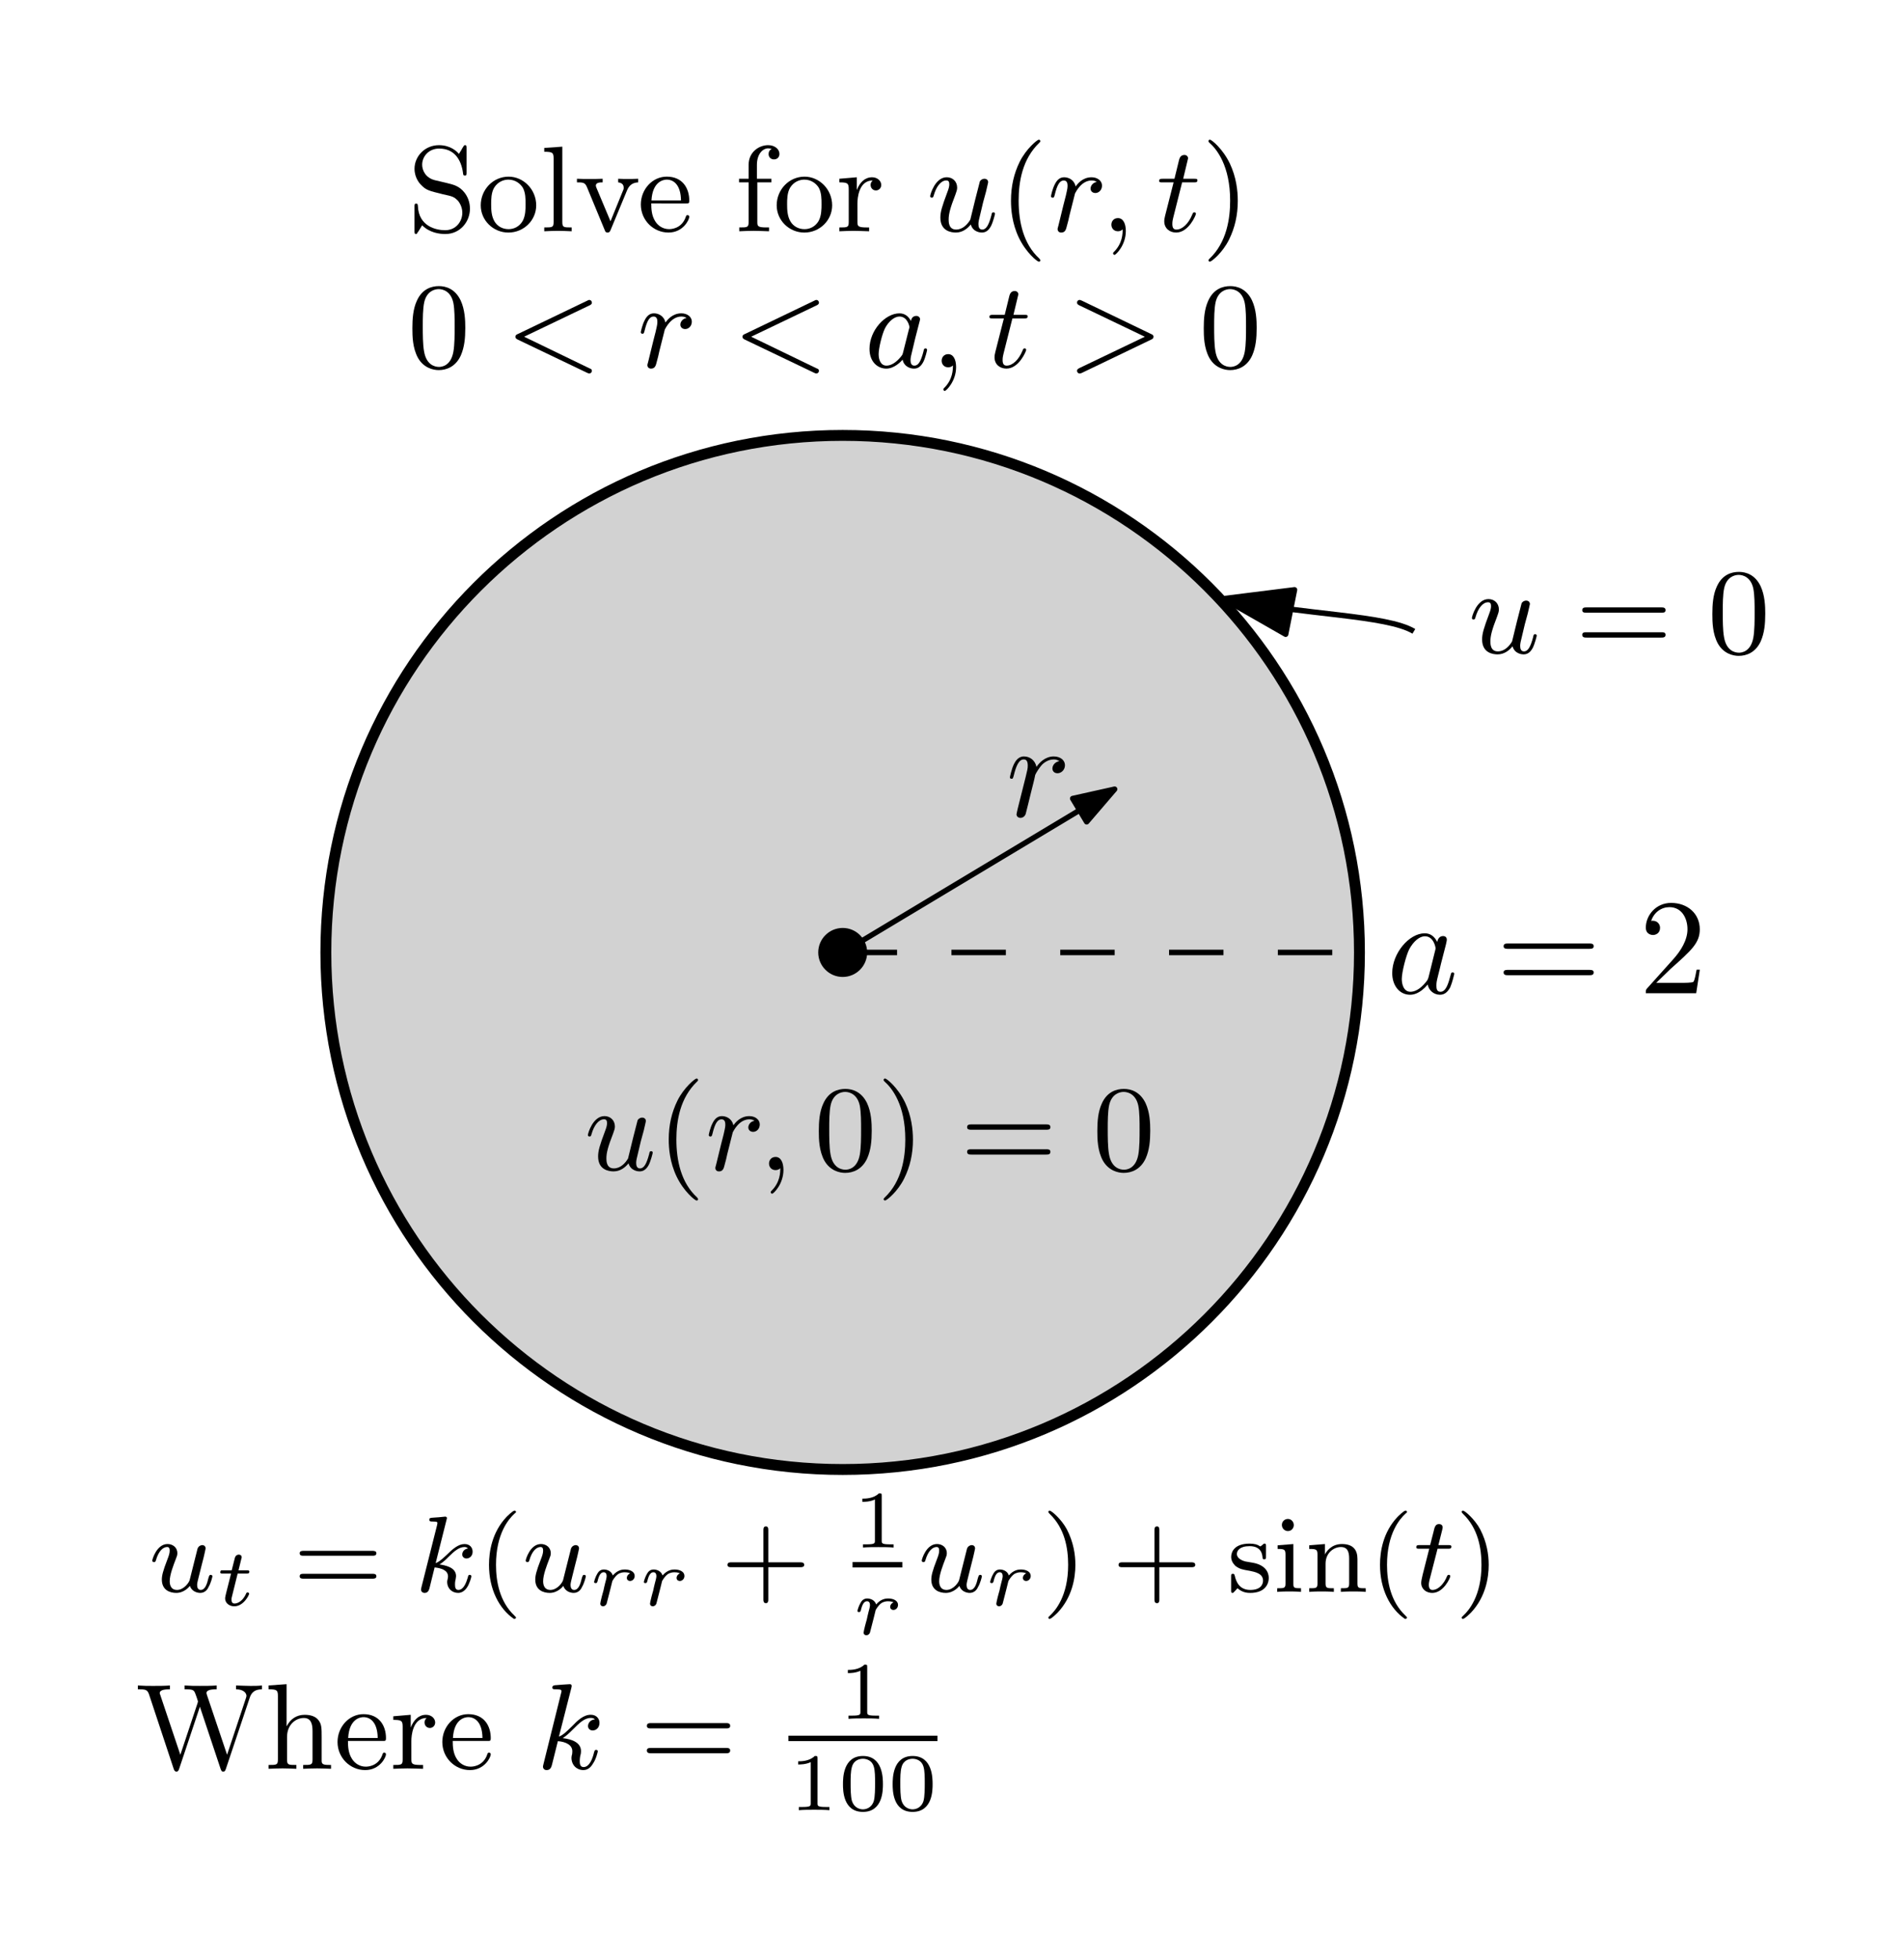
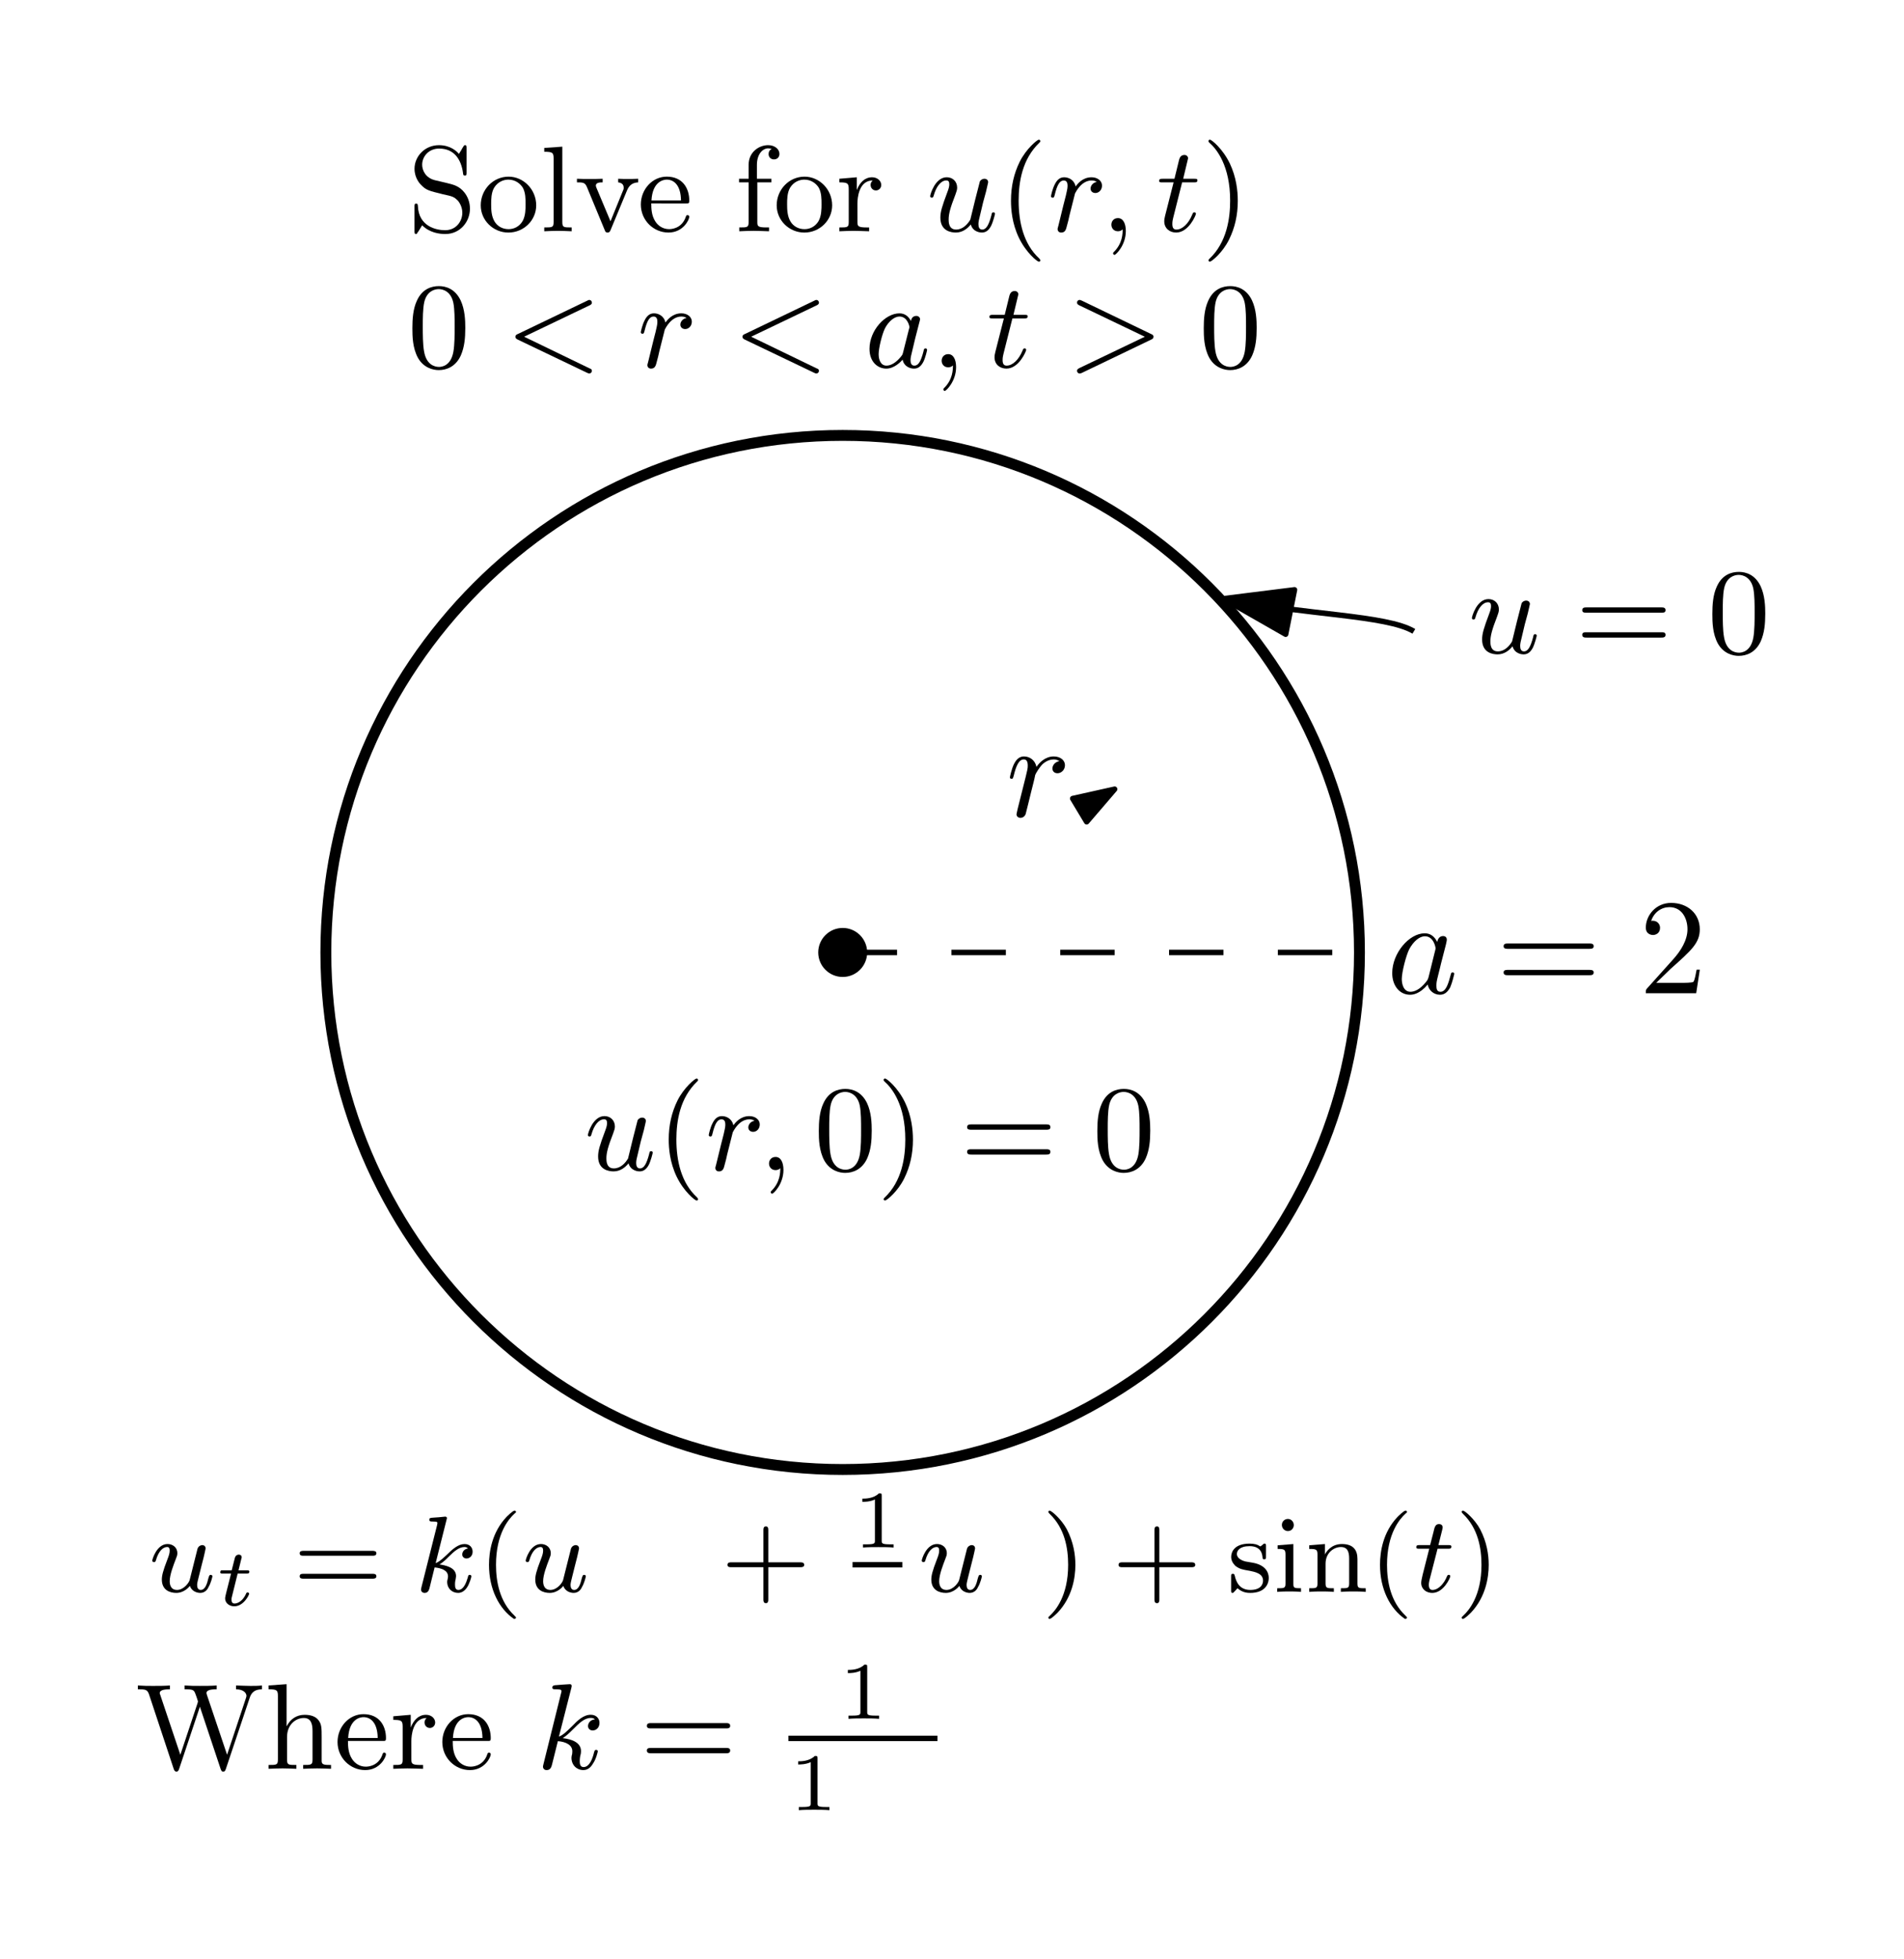
<svg xmlns="http://www.w3.org/2000/svg" xmlns:xlink="http://www.w3.org/1999/xlink" width="140pt" height="144pt" version="1.1" viewBox="0 0 140 144">
  <defs>
    <symbol id="glyph0-1" overflow="visible">
      <path d="m4.375-2.922c0.047-0.234 0.156-0.641 0.156-0.688 0-0.109-0.078-0.25-0.281-0.25-0.125 0-0.266 0.078-0.328 0.188-0.031 0.078-0.641 2.516-0.703 2.812-0.188 0.328-0.547 0.734-1.047 0.734-0.547 0-0.547-0.562-0.547-0.734 0-0.406 0.109-0.844 0.5-1.844 0.078-0.219 0.125-0.344 0.125-0.5 0-0.453-0.328-0.766-0.766-0.766-0.859 0-1.219 1.281-1.219 1.391 0 0.078 0.062 0.109 0.125 0.109 0.094 0 0.109-0.062 0.141-0.172 0.188-0.656 0.531-1.094 0.922-1.094 0.188 0 0.219 0.125 0.219 0.297 0 0.141-0.047 0.312-0.125 0.516-0.422 1.125-0.531 1.5-0.531 1.922 0 1 0.812 1.094 1.141 1.094 0.5 0 0.875-0.312 1.094-0.594 0.172 0.594 0.766 0.594 0.812 0.594 0.266 0 0.484-0.125 0.672-0.469 0.156-0.297 0.297-0.875 0.297-0.906 0-0.047-0.031-0.109-0.109-0.109-0.109 0-0.125 0.047-0.156 0.219-0.188 0.703-0.375 1.047-0.672 1.047-0.219 0-0.281-0.188-0.281-0.406 0-0.172 0.047-0.359 0.125-0.672l0.219-0.922z" />
    </symbol>
    <symbol id="glyph0-2" overflow="visible">
      <path d="m3.625-3.625c-0.297 0.047-0.453 0.297-0.453 0.484 0 0.172 0.125 0.328 0.359 0.328s0.484-0.203 0.484-0.547-0.328-0.609-0.766-0.609c-0.672 0-1.047 0.5-1.172 0.672-0.109-0.484-0.516-0.672-0.844-0.672s-0.531 0.203-0.688 0.516c-0.172 0.328-0.281 0.828-0.281 0.875 0 0.078 0.062 0.109 0.125 0.109 0.094 0 0.109-0.047 0.156-0.234 0.172-0.703 0.359-1.031 0.656-1.031 0.281 0 0.281 0.281 0.281 0.422 0 0.188-0.078 0.453-0.125 0.688-0.062 0.234-0.156 0.625-0.188 0.734l-0.359 1.469c-0.062 0.219-0.062 0.234-0.062 0.266 0 0.109 0.078 0.25 0.266 0.25 0.297 0 0.359-0.234 0.422-0.5 0.109-0.391 0.109-0.406 0.188-0.766 0.344-1.344 0.391-1.562 0.406-1.609 0.062-0.109 0.469-0.953 1.219-0.953 0.203 0 0.328 0.062 0.375 0.109z" />
    </symbol>
    <symbol id="glyph0-3" overflow="visible">
      <path d="m1.625-0.141c0 0.297 0 1.031-0.656 1.672-0.047 0.047-0.047 0.062-0.047 0.094 0 0.062 0.062 0.109 0.109 0.109 0.094 0 0.828-0.703 0.828-1.75 0-0.562-0.203-0.953-0.578-0.953-0.312 0-0.484 0.234-0.484 0.484s0.172 0.484 0.484 0.484c0.125 0 0.266-0.047 0.344-0.141z" />
    </symbol>
    <symbol id="glyph0-4" overflow="visible">
      <path d="m1.906-3.594h0.859c0.156 0 0.266 0 0.266-0.156 0-0.109-0.094-0.109-0.25-0.109h-0.797l0.359-1.5c0-0.141-0.109-0.25-0.266-0.25-0.297 0-0.359 0.25-0.391 0.344l-0.344 1.406h-0.844c-0.172 0-0.281 0-0.281 0.156 0 0.109 0.094 0.109 0.25 0.109h0.812l-0.625 2.453c-0.062 0.266-0.062 0.281-0.062 0.406 0 0.531 0.406 0.828 0.875 0.828 0.922 0 1.453-1.281 1.453-1.375 0-0.047-0.031-0.109-0.109-0.109-0.094 0-0.109 0.031-0.172 0.188-0.266 0.641-0.719 1.078-1.156 1.078-0.188 0-0.297-0.109-0.297-0.406 0-0.203 0.031-0.312 0.062-0.453z" />
    </symbol>
    <symbol id="glyph0-5" overflow="visible">
      <path d="m6.203-4.547c0.078-0.031 0.188-0.094 0.188-0.203s-0.078-0.203-0.203-0.203c-0.016 0-0.047 0-0.156 0.062l-5.078 2.438c-0.078 0.031-0.188 0.078-0.188 0.203s0.094 0.172 0.188 0.219l5.062 2.422c0.125 0.062 0.156 0.062 0.172 0.062 0.141 0 0.203-0.125 0.203-0.188 0-0.109-0.062-0.156-0.172-0.188l-4.812-2.328z" />
    </symbol>
    <symbol id="glyph0-6" overflow="visible">
      <path d="m3.422-3.406c-0.172-0.328-0.438-0.562-0.844-0.562-1.047 0-2.203 1.25-2.203 2.609 0 0.984 0.625 1.453 1.234 1.453 0.578 0 1.047-0.484 1.203-0.656 0.094 0.5 0.547 0.656 0.828 0.656 0.266 0 0.484-0.109 0.688-0.484 0.156-0.297 0.281-0.859 0.281-0.891 0-0.047-0.031-0.109-0.109-0.109-0.109 0-0.125 0.047-0.156 0.219-0.203 0.781-0.391 1.047-0.672 1.047-0.234 0-0.281-0.219-0.281-0.406 0-0.172 0.047-0.359 0.125-0.672l0.219-0.922c0.062-0.219 0.234-0.891 0.266-1.031 0.031-0.125 0.094-0.344 0.094-0.375 0-0.141-0.125-0.25-0.281-0.25-0.125 0-0.344 0.062-0.391 0.375zm-0.578 2.312c-0.047 0.172-0.047 0.172-0.188 0.344-0.328 0.391-0.688 0.625-1.031 0.625-0.438 0-0.578-0.453-0.578-0.844 0-0.438 0.25-1.469 0.469-1.906 0.281-0.531 0.703-0.859 1.062-0.859 0.594 0 0.734 0.719 0.734 0.781 0 0.031-0.016 0.094-0.031 0.125z" />
    </symbol>
    <symbol id="glyph0-7" overflow="visible">
      <path d="m6.203-2.031c0.109-0.047 0.188-0.094 0.188-0.219s-0.109-0.172-0.188-0.203l-5.062-2.438c-0.125-0.062-0.156-0.062-0.188-0.062-0.109 0-0.188 0.094-0.188 0.188 0 0.109 0.062 0.156 0.188 0.219l4.797 2.297-4.797 2.297c-0.125 0.062-0.188 0.109-0.188 0.219 0 0.062 0.062 0.188 0.203 0.188 0.016 0 0.047 0 0.156-0.047z" />
    </symbol>
    <symbol id="glyph0-8" overflow="visible">
      <path d="m2.578-5.922c0.031-0.125 0.031-0.141 0.031-0.172 0-0.078-0.047-0.125-0.141-0.125-0.125 0-0.906 0.062-1.094 0.078-0.078 0.016-0.188 0.031-0.188 0.172 0 0.125 0.109 0.125 0.25 0.125 0.422 0 0.422 0.062 0.422 0.141 0 0.031 0 0.047-0.047 0.219l-1.281 5.156c-0.031 0.125-0.031 0.141-0.031 0.172 0 0.141 0.109 0.25 0.266 0.25 0.297 0 0.359-0.25 0.406-0.438l0.422-1.688c0.609 0.047 1.062 0.297 1.062 0.734 0 0.062 0 0.094-0.016 0.234-0.016 0.031-0.047 0.156-0.047 0.25 0 0.531 0.375 0.906 0.875 0.906 0.328 0 0.547-0.203 0.703-0.469 0.234-0.328 0.359-0.875 0.359-0.906 0-0.047-0.031-0.109-0.125-0.109s-0.109 0.047-0.156 0.203c-0.109 0.469-0.344 1.062-0.766 1.062-0.25 0-0.281-0.234-0.281-0.438 0-0.219 0.047-0.453 0.062-0.469 0.016-0.047 0.031-0.156 0.031-0.266 0-0.625-0.656-0.875-1.344-0.953 0.266-0.172 0.469-0.359 0.75-0.641 0.469-0.469 0.844-0.844 1.312-0.844 0.109 0 0.234 0.016 0.297 0.109-0.406 0.031-0.5 0.359-0.5 0.484 0 0.172 0.125 0.328 0.344 0.328s0.5-0.172 0.5-0.562c0-0.297-0.219-0.594-0.641-0.594-0.547 0-0.984 0.438-1.359 0.828-0.438 0.422-0.641 0.641-0.984 0.781z" />
    </symbol>
    <symbol id="glyph1-1" overflow="visible">
      <path d="m6.344-2.969c0.125 0 0.297 0 0.297-0.188 0-0.203-0.188-0.203-0.328-0.203h-5.469c-0.141 0-0.328 0-0.328 0.203 0 0.188 0.172 0.188 0.297 0.188zm-0.031 1.828c0.141 0 0.328 0 0.328-0.203 0-0.188-0.172-0.188-0.297-0.188h-5.531c-0.125 0-0.297 0-0.297 0.188 0 0.203 0.188 0.203 0.328 0.203z" />
    </symbol>
    <symbol id="glyph1-2" overflow="visible">
      <path d="m4.25-2.875c0-0.594-0.031-1.375-0.344-2.047-0.406-0.844-1.078-1.047-1.594-1.047-0.547 0-1.234 0.203-1.625 1.078-0.281 0.609-0.328 1.344-0.328 2.016 0 0.594 0.016 1.453 0.406 2.172 0.422 0.75 1.125 0.906 1.531 0.906 0.578 0 1.25-0.25 1.625-1.078 0.266-0.609 0.328-1.281 0.328-2zm-1.938 2.844c-0.281 0-0.922-0.125-1.094-1.141-0.094-0.516-0.094-1.297-0.094-1.812 0-0.609 0-1.312 0.109-1.812 0.188-0.797 0.75-0.953 1.062-0.953 0.344 0 0.906 0.188 1.078 1.016 0.094 0.484 0.094 1.188 0.094 1.75s0 1.312-0.094 1.844c-0.188 1.031-0.844 1.109-1.062 1.109z" />
    </symbol>
    <symbol id="glyph1-3" overflow="visible">
      <path d="m2.031-3.75c-0.719-0.172-0.953-0.75-0.953-1.141 0-0.609 0.484-1.188 1.25-1.188 1.156 0 1.625 0.875 1.75 1.766 0.016 0.172 0.031 0.219 0.141 0.219 0.125 0 0.125-0.062 0.125-0.25v-1.734c0-0.172 0-0.25-0.109-0.25-0.062 0-0.078 0.016-0.141 0.125-0.109 0.156-0.016 0.047-0.312 0.516-0.156-0.188-0.625-0.641-1.469-0.641-1.047 0-1.797 0.828-1.797 1.734 0 0.703 0.422 1.125 0.469 1.172 0.391 0.406 0.562 0.438 1.625 0.703 0.734 0.156 0.812 0.188 1.109 0.484 0 0.016 0.312 0.344 0.312 0.875 0 0.609-0.438 1.281-1.266 1.281-0.688 0-1.938-0.297-2-1.766-0.016-0.141-0.016-0.188-0.125-0.188-0.125 0-0.125 0.062-0.125 0.25v1.734c0 0.172 0 0.25 0.109 0.25 0.062 0 0.062-0.016 0.125-0.125 0.125-0.156 0.031-0.047 0.328-0.516 0.547 0.547 1.266 0.641 1.703 0.641 1.094 0 1.812-0.906 1.812-1.859 0-0.516-0.188-0.906-0.391-1.172-0.391-0.5-0.797-0.594-1.375-0.734z" />
    </symbol>
    <symbol id="glyph1-4" overflow="visible">
      <path d="m4.344-1.906c0-1.172-0.938-2.109-2.031-2.109-1.141 0-2.047 0.953-2.047 2.109 0 1.109 0.922 2 2.031 2 1.141 0 2.047-0.906 2.047-2zm-2.031 1.75c-0.453 0-0.828-0.219-1.031-0.562-0.234-0.391-0.25-0.859-0.25-1.266 0-0.344 0-0.844 0.219-1.219 0.281-0.453 0.719-0.594 1.047-0.594 0.516 0 0.875 0.297 1.062 0.594 0.203 0.375 0.203 0.828 0.203 1.219 0 0.328 0 0.844-0.219 1.234-0.25 0.422-0.656 0.594-1.031 0.594z" />
    </symbol>
    <symbol id="glyph1-5" overflow="visible">
      <path d="m1.656-6.219-1.328 0.094v0.281c0.609 0 0.688 0.062 0.688 0.5v4.656c0 0.406-0.094 0.406-0.688 0.406v0.281c0.422-0.016 0.594-0.031 1-0.031 0.422 0 0.578 0.016 1.016 0.031v-0.281c-0.594 0-0.688 0-0.688-0.406z" />
    </symbol>
    <symbol id="glyph1-6" overflow="visible">
      <path d="m1.609-3.188c-0.016-0.047-0.047-0.109-0.047-0.172 0-0.234 0.328-0.234 0.5-0.234v-0.266c-0.391 0.016-0.594 0.016-0.984 0.016-0.312 0-0.578 0-0.906-0.016v0.266c0.422 0 0.594 0 0.734 0.344l1.312 3.172c0.047 0.156 0.125 0.172 0.203 0.172s0.156-0.016 0.219-0.172l1.219-2.938c0.188-0.453 0.5-0.562 0.812-0.578v-0.266c-0.266 0.016-0.672 0.016-0.688 0.016-0.25 0-0.531 0-0.781-0.016v0.266c0.266 0.031 0.406 0.156 0.406 0.391 0 0.094 0 0.109-0.047 0.203l-0.922 2.266z" />
    </symbol>
    <symbol id="glyph1-7" overflow="visible">
      <path d="m3.594-2.047c0.188 0 0.234 0 0.234-0.203 0-0.922-0.5-1.766-1.656-1.766-1.062 0-1.906 0.938-1.906 2.047 0 1.172 0.938 2.062 2.031 2.062s1.531-0.953 1.531-1.156c0-0.062-0.047-0.125-0.125-0.125-0.094 0-0.109 0.062-0.125 0.109-0.297 0.906-1.109 0.922-1.234 0.922-0.438 0-0.797-0.234-1-0.547-0.297-0.438-0.312-0.969-0.312-1.344zm-2.547-0.219c0.078-1.391 0.875-1.531 1.125-1.531 0.5 0 1.031 0.375 1.047 1.531z" />
    </symbol>
    <symbol id="glyph1-8" overflow="visible">
      <path d="m2.688-3.594v-0.266h-1.062v-1.016c0-0.812 0.438-1.219 0.828-1.219 0.078 0 0.172 0.016 0.266 0.047-0.094 0.031-0.234 0.141-0.234 0.375s0.172 0.391 0.391 0.391c0.25 0 0.406-0.172 0.406-0.406 0-0.344-0.344-0.641-0.828-0.641-0.703 0-1.438 0.531-1.438 1.438v1.031h-0.703v0.266h0.703v2.906c0 0.406-0.094 0.406-0.688 0.406v0.281c0.469-0.016 0.594-0.031 1.047-0.031 0.359 0 0.578 0.016 1.141 0.031v-0.281h-0.188c-0.656 0-0.672-0.094-0.672-0.422v-2.891z" />
    </symbol>
    <symbol id="glyph1-9" overflow="visible">
      <path d="m1.594-2.047c0-0.375 0.094-1.688 1.125-1.688-0.016 0.016-0.156 0.125-0.156 0.328 0 0.25 0.188 0.406 0.391 0.406 0.188 0 0.391-0.141 0.391-0.406 0-0.281-0.266-0.562-0.672-0.562-0.531 0-0.906 0.375-1.125 0.938v-0.938l-1.281 0.109v0.266c0.609 0 0.688 0.062 0.688 0.516v2.391c0 0.406-0.094 0.406-0.688 0.406v0.281c0.484-0.016 0.594-0.031 1.047-0.031 0.359 0 0.578 0.016 1.141 0.031v-0.281h-0.172c-0.656 0-0.688-0.094-0.688-0.422z" />
    </symbol>
    <symbol id="glyph1-10" overflow="visible">
      <path d="m3.062 2.141c0-0.047-0.031-0.078-0.078-0.141-1.156-1.062-1.516-2.672-1.516-4.25 0-1.375 0.266-3.062 1.531-4.266 0.047-0.047 0.062-0.062 0.062-0.109 0-0.062-0.047-0.109-0.109-0.109-0.109 0-0.922 0.656-1.406 1.625-0.422 0.859-0.641 1.797-0.641 2.859 0 0.641 0.078 1.672 0.578 2.719 0.531 1.109 1.359 1.766 1.469 1.766 0.062 0 0.109-0.031 0.109-0.094z" />
    </symbol>
    <symbol id="glyph1-11" overflow="visible">
      <path d="m2.672-2.25c0-0.734-0.109-1.719-0.578-2.719-0.531-1.109-1.359-1.766-1.469-1.766-0.094 0-0.109 0.078-0.109 0.109 0 0.047 0.016 0.062 0.078 0.125 0.531 0.469 1.516 1.688 1.516 4.25 0 1.281-0.234 3.062-1.531 4.281-0.016 0.016-0.062 0.062-0.062 0.109 0 0.016 0.016 0.094 0.109 0.094 0.109 0 0.922-0.641 1.406-1.625 0.422-0.859 0.641-1.781 0.641-2.859z" />
    </symbol>
    <symbol id="glyph1-12" overflow="visible">
      <path d="m6.734-1.031-1.484-4.406c0-0.031-0.031-0.094-0.031-0.125 0-0.281 0.516-0.281 0.75-0.281v-0.281c-0.406 0.031-0.844 0.031-1.25 0.031-0.5 0-0.562 0-1.109-0.031v0.281c0.453 0 0.625 0.016 0.719 0.172 0.078 0.109 0.266 0.719 0.266 0.719 0 0.016-0.031 0.094-0.031 0.125l-1.266 3.797-1.469-4.375c-0.047-0.125-0.047-0.141-0.047-0.156 0-0.281 0.516-0.281 0.75-0.281v-0.281c-0.391 0.031-0.844 0.031-1.25 0.031-0.484 0-0.562 0-1.109-0.031v0.281c0.516 0 0.688 0 0.812 0.344l1.828 5.516c0.047 0.125 0.094 0.188 0.203 0.188 0.062 0 0.141-0.031 0.188-0.188l1.531-4.578 1.516 4.547c0.062 0.156 0.078 0.219 0.203 0.219 0.109 0 0.141-0.062 0.188-0.188l1.75-5.219c0.125-0.406 0.375-0.641 0.906-0.641v-0.281c-0.281 0.031-0.562 0.031-0.844 0.031-0.297 0-0.547-0.016-1.062-0.031v0.281c0.562 0 0.766 0.281 0.766 0.484 0 0.047-0.016 0.078-0.031 0.141z" />
    </symbol>
    <symbol id="glyph1-13" overflow="visible">
      <path d="m1.641-6.219-1.328 0.094v0.281c0.609 0 0.688 0.062 0.688 0.5v4.656c0 0.406-0.094 0.406-0.688 0.406v0.281c0.422-0.016 0.594-0.031 1.031-0.031 0.422 0 0.547 0.016 1.016 0.031v-0.281c-0.594 0-0.688 0-0.688-0.406v-1.641c0-0.953 0.672-1.406 1.234-1.406 0.531 0 0.641 0.438 0.641 0.969v2.078c0 0.406-0.094 0.406-0.688 0.406v0.281c0.422-0.016 0.594-0.031 1.031-0.031 0.422 0 0.547 0.016 1.016 0.031v-0.281c-0.453 0-0.688 0-0.688-0.281v-1.719c0-0.734 0-1-0.25-1.312-0.203-0.25-0.547-0.375-1-0.375-0.594 0-1.047 0.312-1.312 0.828h-0.016z" />
    </symbol>
    <symbol id="glyph2-1" overflow="visible">
      <path d="m2.984-0.875c-0.031 0.156-0.406 0.734-0.938 0.734-0.391 0-0.531-0.297-0.531-0.641 0-0.484 0.281-1.188 0.453-1.641 0.078-0.203 0.109-0.266 0.109-0.422 0-0.438-0.359-0.672-0.719-0.672-0.797 0-1.125 1.125-1.125 1.219 0 0.078 0.062 0.109 0.125 0.109 0.109 0 0.109-0.047 0.141-0.125 0.203-0.719 0.547-0.984 0.828-0.984 0.125 0 0.188 0.078 0.188 0.266s-0.062 0.375-0.172 0.656c-0.328 0.844-0.406 1.188-0.406 1.469 0 0.781 0.594 0.984 1.062 0.984 0.594 0 0.969-0.469 1-0.516 0.125 0.375 0.484 0.516 0.766 0.516 0.375 0 0.562-0.312 0.609-0.438 0.172-0.281 0.281-0.75 0.281-0.781 0-0.047-0.031-0.109-0.125-0.109s-0.109 0.047-0.172 0.25c-0.094 0.406-0.234 0.859-0.562 0.859-0.188 0-0.266-0.156-0.266-0.375 0-0.141 0.078-0.406 0.125-0.609s0.172-0.672 0.203-0.812l0.156-0.609c0.047-0.219 0.141-0.594 0.141-0.641 0-0.203-0.156-0.25-0.25-0.25-0.109 0-0.281 0.078-0.344 0.266z" />
    </symbol>
    <symbol id="glyph2-2" overflow="visible">
      <path d="m2.328-5.297c0-0.016 0.031-0.109 0.031-0.125 0-0.031-0.031-0.109-0.125-0.109-0.031 0-0.281 0.031-0.469 0.047l-0.438 0.031c-0.188 0.016-0.266 0.016-0.266 0.156 0 0.125 0.109 0.125 0.219 0.125 0.375 0 0.375 0.047 0.375 0.109 0 0.031 0 0.047-0.031 0.188l-1.141 4.531c-0.031 0.125-0.031 0.172-0.031 0.172 0 0.141 0.109 0.25 0.266 0.25 0.266 0 0.328-0.25 0.359-0.359 0.078-0.344 0.297-1.188 0.375-1.516 0.438 0.047 0.984 0.188 0.984 0.656 0 0.031 0 0.078-0.016 0.156-0.031 0.094-0.047 0.219-0.047 0.25 0 0.469 0.344 0.812 0.812 0.812 0.328 0 0.547-0.25 0.641-0.391 0.203-0.297 0.328-0.781 0.328-0.828 0-0.078-0.062-0.109-0.125-0.109-0.094 0-0.109 0.062-0.141 0.203-0.109 0.375-0.312 0.906-0.688 0.906-0.203 0-0.25-0.172-0.25-0.391 0-0.109 0-0.203 0.047-0.391 0-0.031 0.031-0.156 0.031-0.234 0-0.656-0.812-0.797-1.219-0.859 0.297-0.172 0.562-0.453 0.656-0.547 0.438-0.438 0.797-0.734 1.188-0.734 0.094 0 0.188 0.031 0.25 0.109-0.422 0.062-0.422 0.438-0.422 0.438 0 0.172 0.141 0.297 0.312 0.297 0.219 0 0.453-0.172 0.453-0.5 0-0.281-0.188-0.562-0.594-0.562-0.453 0-0.875 0.359-1.328 0.812-0.469 0.453-0.656 0.531-0.797 0.594z" />
    </symbol>
    <symbol id="glyph2-3" overflow="visible">
      <path d="m1.766-3.172h0.781c0.141 0 0.234 0 0.234-0.156 0-0.109-0.094-0.109-0.234-0.109h-0.719l0.281-1.125c0.031-0.125 0.031-0.156 0.031-0.172 0-0.172-0.125-0.25-0.266-0.25-0.266 0-0.328 0.219-0.406 0.578l-0.25 0.969h-0.766c-0.156 0-0.25 0-0.25 0.156 0 0.109 0.094 0.109 0.234 0.109h0.719l-0.484 1.906c-0.047 0.203-0.109 0.484-0.109 0.594 0 0.484 0.391 0.75 0.812 0.75 0.844 0 1.328-1.125 1.328-1.219s-0.062-0.109-0.109-0.109c-0.094 0-0.094 0.031-0.156 0.156-0.156 0.391-0.562 0.953-1.047 0.953-0.156 0-0.266-0.109-0.266-0.375 0-0.156 0.031-0.234 0.047-0.344z" />
    </symbol>
    <symbol id="glyph3-1" overflow="visible">
      <path d="m1.609-2.344h0.656c0.109 0 0.203 0 0.203-0.141 0-0.094-0.078-0.094-0.188-0.094h-0.609l0.203-0.828c0.031-0.094 0.031-0.125 0.031-0.125 0-0.156-0.109-0.203-0.219-0.203-0.062 0-0.219 0.031-0.281 0.234l-0.234 0.922h-0.641c-0.125 0-0.125 0-0.156 0.016-0.031 0.031-0.047 0.109-0.047 0.141 0.016 0.078 0.062 0.078 0.188 0.078h0.609l-0.359 1.422c-0.031 0.125-0.078 0.328-0.078 0.406 0 0.344 0.312 0.578 0.672 0.578 0.688 0 1.094-0.828 1.094-0.922 0-0.016-0.016-0.094-0.109-0.094-0.078 0-0.094 0.031-0.125 0.109-0.203 0.453-0.547 0.703-0.844 0.703-0.219 0-0.219-0.219-0.219-0.297s0-0.094 0.031-0.203z" />
    </symbol>
    <symbol id="glyph3-2" overflow="visible">
-       <path d="m1.703-1.797c0.016-0.016 0.156-0.297 0.391-0.484 0.062-0.047 0.234-0.156 0.516-0.156 0.047 0 0.25 0 0.406 0.078-0.156 0.062-0.25 0.203-0.25 0.328 0 0.188 0.156 0.234 0.234 0.234 0.172 0 0.344-0.141 0.344-0.375 0-0.312-0.344-0.469-0.719-0.469-0.156 0-0.531 0.016-0.891 0.438-0.094-0.312-0.406-0.438-0.656-0.438-0.266 0-0.406 0.172-0.484 0.312-0.141 0.234-0.234 0.562-0.234 0.609 0 0.062 0.062 0.078 0.109 0.078 0.094 0 0.109-0.031 0.141-0.125 0.109-0.469 0.25-0.672 0.453-0.672 0.188 0 0.219 0.172 0.219 0.297 0 0.094-0.062 0.344-0.109 0.5-0.047 0.172-0.094 0.406-0.125 0.547-0.047 0.141-0.078 0.297-0.125 0.453-0.047 0.172-0.109 0.469-0.109 0.5 0 0.141 0.094 0.203 0.203 0.203 0.125 0 0.234-0.094 0.266-0.203 0.016-0.047 0.25-0.953 0.281-1.094z" />
-     </symbol>
+       </symbol>
    <symbol id="glyph4-1" overflow="visible">
      <path d="m5.828-2.656c0.109 0 0.281 0 0.281-0.188 0-0.172-0.203-0.172-0.312-0.172h-5.016c-0.125 0-0.312 0-0.312 0.172 0 0.188 0.156 0.188 0.281 0.188zm-0.031 1.688c0.109 0 0.312 0 0.312-0.172 0-0.188-0.172-0.188-0.281-0.188h-5.078c-0.125 0-0.281 0-0.281 0.188 0 0.172 0.188 0.172 0.312 0.172z" />
    </symbol>
    <symbol id="glyph4-2" overflow="visible">
      <path d="m2.656 1.984c0.062 0 0.156 0 0.156-0.094 0-0.031 0-0.031-0.109-0.141-1.094-1.031-1.359-2.5-1.359-3.734 0-2.297 0.938-3.375 1.344-3.75 0.125-0.094 0.125-0.109 0.125-0.141 0-0.047-0.031-0.094-0.109-0.094-0.125 0-0.531 0.406-0.594 0.469-1.062 1.125-1.281 2.547-1.281 3.516 0 1.781 0.734 3.219 1.828 3.969z" />
    </symbol>
    <symbol id="glyph4-3" overflow="visible">
      <path d="m3.469-1.812h2.344c0.109 0 0.297 0 0.297-0.172 0-0.188-0.188-0.188-0.297-0.188h-2.344v-2.359c0-0.109 0-0.281-0.172-0.281-0.188 0-0.188 0.172-0.188 0.281v2.359h-2.359c-0.109 0-0.281 0-0.281 0.188 0 0.172 0.172 0.172 0.281 0.172h2.359v2.359c0 0.109 0 0.281 0.188 0.281 0.172 0 0.172-0.172 0.172-0.281z" />
    </symbol>
    <symbol id="glyph4-4" overflow="visible">
      <path d="m2.469-1.984c0-0.766-0.141-1.672-0.625-2.609-0.391-0.734-1.125-1.375-1.266-1.375-0.078 0-0.094 0.047-0.094 0.094 0 0.031 0 0.047 0.094 0.141 1.109 1.062 1.359 2.516 1.359 3.75 0 2.281-0.938 3.359-1.344 3.734-0.109 0.094-0.109 0.109-0.109 0.141 0 0.047 0.016 0.094 0.094 0.094 0.125 0 0.531-0.406 0.594-0.469 1.062-1.125 1.297-2.547 1.297-3.5z" />
    </symbol>
    <symbol id="glyph4-5" overflow="visible">
      <path d="m2.844-3.344c0-0.125 0-0.203-0.109-0.203-0.047 0-0.062 0-0.188 0.125-0.016 0-0.094 0.078-0.109 0.078s-0.031 0-0.078-0.031c-0.125-0.094-0.359-0.172-0.719-0.172-1.109 0-1.359 0.594-1.359 0.984s0.297 0.625 0.312 0.656c0.328 0.234 0.5 0.266 1.047 0.359 0.375 0.078 0.984 0.188 0.984 0.719 0 0.312-0.203 0.688-0.938 0.688-0.812 0-1.047-0.625-1.141-1.047-0.031-0.109-0.047-0.141-0.141-0.141-0.125 0-0.125 0.062-0.125 0.219v0.984c0 0.125 0 0.203 0.094 0.203 0.062 0 0.062 0 0.203-0.156 0.047-0.047 0.125-0.141 0.172-0.188 0.359 0.328 0.734 0.344 0.938 0.344 1.016 0 1.359-0.578 1.359-1.109 0-0.375-0.219-0.938-1.172-1.109-0.062-0.016-0.516-0.094-0.547-0.094-0.25-0.062-0.625-0.234-0.625-0.547 0-0.234 0.188-0.578 0.938-0.578 0.891 0 0.938 0.656 0.953 0.875 0 0.062 0.062 0.094 0.109 0.094 0.141 0 0.141-0.062 0.141-0.203z" />
    </symbol>
    <symbol id="glyph4-6" overflow="visible">
      <path d="m1.547-4.906c0-0.234-0.172-0.453-0.438-0.453-0.234 0-0.438 0.188-0.438 0.438 0 0.281 0.234 0.453 0.438 0.453 0.281 0 0.438-0.234 0.438-0.438zm-1.188 1.484v0.266c0.516 0 0.578 0.047 0.578 0.438v2.094c0 0.359-0.094 0.359-0.609 0.359v0.266c0.312-0.031 0.766-0.031 0.891-0.031 0.094 0 0.578 0 0.859 0.031v-0.266c-0.531 0-0.562-0.031-0.562-0.344v-2.906z" />
    </symbol>
    <symbol id="glyph4-7" overflow="visible">
      <path d="m3.875-2.422c0-0.656-0.312-1.094-1.141-1.094-0.797 0-1.156 0.578-1.25 0.766v-0.766l-1.156 0.094v0.266c0.547 0 0.609 0.047 0.609 0.438v2.094c0 0.359-0.094 0.359-0.609 0.359v0.266c0.344-0.031 0.688-0.031 0.906-0.031 0.234 0 0.562 0 0.906 0.031v-0.266c-0.5 0-0.609 0-0.609-0.359v-1.438c0-0.844 0.641-1.234 1.125-1.234s0.609 0.344 0.609 0.844v1.828c0 0.359-0.094 0.359-0.609 0.359v0.266c0.344-0.031 0.703-0.031 0.906-0.031 0.234 0 0.578 0 0.922 0.031v-0.266c-0.516 0-0.609 0-0.609-0.359z" />
    </symbol>
    <symbol id="glyph5-1" overflow="visible">
      <path d="m2.141-3.797c0-0.188-0.016-0.188-0.203-0.188-0.391 0.391-1 0.391-1.219 0.391v0.234c0.156 0 0.562 0 0.922-0.172v3.016c0 0.203 0 0.281-0.625 0.281h-0.25v0.234c0.328-0.031 0.797-0.031 1.125-0.031s0.797 0 1.125 0.031v-0.234h-0.25c-0.625 0-0.625-0.078-0.625-0.281z" />
    </symbol>
    <symbol id="glyph5-2" overflow="visible">
-       <path d="m3.297-1.906c0-0.438 0-2.078-1.469-2.078s-1.469 1.641-1.469 2.078c0 0.422 0 2.031 1.469 2.031s1.469-1.609 1.469-2.031zm-1.469 1.844c-0.25 0-0.656-0.125-0.812-0.625-0.094-0.344-0.094-0.922-0.094-1.297 0-0.406 0-0.859 0.094-1.188 0.141-0.531 0.594-0.609 0.812-0.609 0.266 0 0.672 0.125 0.797 0.578 0.094 0.312 0.094 0.75 0.094 1.219 0 0.375 0 0.984-0.094 1.312-0.172 0.531-0.609 0.609-0.797 0.609z" />
-     </symbol>
+       </symbol>
    <symbol id="glyph6-1" overflow="visible">
      <path d="m0.875-0.594c-0.031 0.156-0.094 0.391-0.094 0.438 0 0.172 0.141 0.266 0.297 0.266 0.125 0 0.297-0.078 0.375-0.281 0.016-0.031 0.344-1.391 0.391-1.578 0.078-0.328 0.266-1.016 0.312-1.297 0.047-0.125 0.328-0.594 0.562-0.812 0.078-0.062 0.375-0.328 0.797-0.328 0.266 0 0.406 0.125 0.422 0.125-0.297 0.047-0.516 0.281-0.516 0.547 0 0.156 0.109 0.344 0.375 0.344s0.547-0.234 0.547-0.594c0-0.344-0.312-0.641-0.828-0.641-0.641 0-1.078 0.484-1.266 0.766-0.094-0.453-0.453-0.766-0.922-0.766-0.453 0-0.641 0.391-0.734 0.562-0.172 0.344-0.297 0.938-0.297 0.969 0 0.109 0.094 0.109 0.109 0.109 0.109 0 0.109-0.016 0.172-0.234 0.172-0.703 0.375-1.188 0.734-1.188 0.156 0 0.297 0.078 0.297 0.453 0 0.219-0.031 0.328-0.156 0.844z" />
    </symbol>
    <symbol id="glyph6-2" overflow="visible">
      <path d="m3.719-3.766c-0.188-0.375-0.469-0.641-0.922-0.641-1.156 0-2.391 1.469-2.391 2.922 0 0.938 0.547 1.594 1.312 1.594 0.203 0 0.703-0.047 1.297-0.75 0.078 0.422 0.438 0.75 0.906 0.75 0.359 0 0.578-0.234 0.75-0.547 0.156-0.359 0.297-0.969 0.297-0.984 0-0.109-0.094-0.109-0.125-0.109-0.094 0-0.109 0.047-0.141 0.188-0.172 0.641-0.344 1.234-0.75 1.234-0.281 0-0.297-0.266-0.297-0.453 0-0.219 0.016-0.312 0.125-0.75 0.109-0.406 0.125-0.516 0.219-0.891l0.359-1.391c0.062-0.281 0.062-0.297 0.062-0.344 0-0.172-0.109-0.266-0.281-0.266-0.25 0-0.391 0.219-0.422 0.438zm-0.641 2.578c-0.062 0.188-0.062 0.203-0.203 0.375-0.438 0.547-0.844 0.703-1.125 0.703-0.5 0-0.641-0.547-0.641-0.938 0-0.5 0.312-1.719 0.547-2.188 0.312-0.578 0.75-0.953 1.156-0.953 0.641 0 0.781 0.812 0.781 0.875s-0.016 0.125-0.031 0.172z" />
    </symbol>
    <symbol id="glyph7-1" overflow="visible">
      <path d="m6.844-3.266c0.156 0 0.344 0 0.344-0.188 0-0.203-0.188-0.203-0.328-0.203h-5.969c-0.141 0-0.328 0-0.328 0.203 0 0.188 0.188 0.188 0.328 0.188zm0.016 1.938c0.141 0 0.328 0 0.328-0.203 0-0.188-0.188-0.188-0.344-0.188h-5.953c-0.141 0-0.328 0-0.328 0.188 0 0.203 0.188 0.203 0.328 0.203z" />
    </symbol>
    <symbol id="glyph7-2" overflow="visible">
      <path d="m1.266-0.766 1.062-1.031c1.547-1.375 2.141-1.906 2.141-2.906 0-1.141-0.891-1.938-2.109-1.938-1.125 0-1.859 0.922-1.859 1.812 0 0.547 0.5 0.547 0.531 0.547 0.172 0 0.516-0.109 0.516-0.531 0-0.25-0.188-0.516-0.531-0.516-0.078 0-0.094 0-0.125 0.016 0.219-0.656 0.766-1.016 1.344-1.016 0.906 0 1.328 0.812 1.328 1.625 0 0.797-0.484 1.578-1.047 2.203l-1.906 2.125c-0.109 0.109-0.109 0.141-0.109 0.375h3.703l0.266-1.734h-0.234c-0.062 0.297-0.125 0.734-0.234 0.891-0.062 0.078-0.719 0.078-0.938 0.078z" />
    </symbol>
    <clipPath id="clip1">
      <path d="m125 42h4.965v7h-4.965z" />
    </clipPath>
  </defs>
  <g id="surface1">
-     <path transform="matrix(1 0 0 -1 -130.04 726)" d="m230 656c0 20.988-17.016 38-38 38-20.988 0-38-17.012-38-38s17.012-38 38-38c20.984 0 38 17.012 38 38" fill="#d2d2d2" fill-rule="evenodd" stroke="#d2d2d2" stroke-linejoin="round" stroke-miterlimit="10" stroke-width=".4" />
    <g>
      <use x="107.963" y="48" xlink:href="#glyph0-1" />
    </g>
    <g>
      <use x="115.826" y="48" xlink:href="#glyph1-1" />
    </g>
    <g clip-path="url(#clip1)">
      <g>
        <use x="125.549" y="48" xlink:href="#glyph1-2" />
      </g>
    </g>
    <path transform="matrix(1 0 0 -1 -130.04 726)" d="m234 679.6c-2 1.199-8 1.199-14 2.398" fill="none" stroke="#000" stroke-linejoin="round" stroke-miterlimit="10" stroke-width=".4" />
    <path transform="matrix(1 0 0 -1 -130.04 726)" d="m220 682 4.574-2.613 0.652 3.266z" fill-rule="evenodd" stroke="#000" stroke-linejoin="round" stroke-miterlimit="10" stroke-width=".4" />
    <g>
      <use x="10.963" y="116.994" xlink:href="#glyph2-1" />
    </g>
    <g>
      <use x="15.866" y="117.991" xlink:href="#glyph3-1" />
    </g>
    <g>
      <use x="21.567" y="116.994" xlink:href="#glyph4-1" />
    </g>
    <g>
      <use x="30.506" y="116.994" xlink:href="#glyph2-2" />
    </g>
    <g>
      <use x="35.127" y="116.994" xlink:href="#glyph4-2" />
    </g>
    <g>
      <use x="38.421" y="116.994" xlink:href="#glyph2-1" />
    </g>
    <g>
      <use x="43.324" y="117.991" xlink:href="#glyph3-2" />
    </g>
    <g>
      <use x="46.982" y="117.991" xlink:href="#glyph3-2" />
    </g>
    <g>
      <use x="53.023" y="116.994" xlink:href="#glyph4-3" />
    </g>
    <g>
      <use x="62.691" y="113.736" xlink:href="#glyph5-1" />
    </g>
    <path transform="matrix(1 0 0 -1 62.687 115)" d="m5e-4 -0.002h3.66" fill="none" stroke="#000" stroke-linejoin="round" stroke-miterlimit="10" stroke-width=".398" />
    <g>
      <use x="62.687" y="120.12" xlink:href="#glyph3-2" />
    </g>
    <g>
      <use x="67.542" y="116.994" xlink:href="#glyph2-1" />
    </g>
    <g>
      <use x="72.445" y="117.991" xlink:href="#glyph3-2" />
    </g>
    <g>
      <use x="76.603" y="116.994" xlink:href="#glyph4-4" />
    </g>
    <g>
      <use x="81.777" y="116.994" xlink:href="#glyph4-3" />
    </g>
    <g>
      <use x="90.245" y="116.994" xlink:href="#glyph4-5" />
      <use x="93.585" y="116.994" xlink:href="#glyph4-6" />
      <use x="95.937" y="116.994" xlink:href="#glyph4-7" />
      <use x="100.642" y="116.994" xlink:href="#glyph4-2" />
    </g>
    <g>
      <use x="103.937" y="116.994" xlink:href="#glyph2-3" />
    </g>
    <g>
      <use x="106.995" y="116.994" xlink:href="#glyph4-4" />
    </g>
-     <path transform="matrix(1 0 0 -1 -130.04 726)" d="m192 656 20 12" fill="none" stroke="#000" stroke-linejoin="round" stroke-miterlimit="10" stroke-width=".4" />
    <path transform="matrix(1 0 0 -1 -130.04 726)" d="m212 668-3.086-0.688 1.027-1.711z" fill-rule="evenodd" stroke="#000" stroke-linejoin="round" stroke-miterlimit="10" stroke-width=".4" />
    <g>
      <use x="73.963" y="60" xlink:href="#glyph6-1" />
    </g>
    <path transform="matrix(1 0 0 -1 -130.04 726)" d="m192 656h38" fill="none" stroke="#000" stroke-dasharray="4" stroke-linejoin="round" stroke-miterlimit="10" stroke-width=".4" />
    <g>
      <use x="29.963" y="16.998" xlink:href="#glyph1-3" />
      <use x="35.083" y="16.998" xlink:href="#glyph1-4" />
      <use x="39.691" y="16.998" xlink:href="#glyph1-5" />
      <use x="42.251" y="16.998" xlink:href="#glyph1-6" />
    </g>
    <g>
      <use x="46.854" y="16.998" xlink:href="#glyph1-7" />
    </g>
    <g>
      <use x="54.029" y="16.998" xlink:href="#glyph1-8" />
      <use x="56.844" y="16.998" xlink:href="#glyph1-4" />
      <use x="61.452" y="16.998" xlink:href="#glyph1-9" />
    </g>
    <g>
      <use x="68.129" y="16.998" xlink:href="#glyph0-1" />
    </g>
    <g>
      <use x="73.432" y="16.998" xlink:href="#glyph1-10" />
    </g>
    <g>
      <use x="77.015" y="16.998" xlink:href="#glyph0-2" />
    </g>
    <g>
      <use x="80.922" y="16.998" xlink:href="#glyph0-3" />
    </g>
    <g>
      <use x="85.015" y="16.998" xlink:href="#glyph0-4" />
    </g>
    <g>
      <use x="88.341" y="16.998" xlink:href="#glyph1-11" />
    </g>
    <g>
      <use x="42.963" y="85.998" xlink:href="#glyph0-1" />
    </g>
    <g>
      <use x="48.266" y="85.998" xlink:href="#glyph1-10" />
    </g>
    <g>
      <use x="51.85" y="85.998" xlink:href="#glyph0-2" />
    </g>
    <g>
      <use x="55.748" y="85.998" xlink:href="#glyph0-3" />
    </g>
    <g>
      <use x="59.848" y="85.998" xlink:href="#glyph1-2" />
      <use x="64.456" y="85.998" xlink:href="#glyph1-11" />
    </g>
    <g>
      <use x="70.595" y="85.998" xlink:href="#glyph1-1" />
    </g>
    <g>
      <use x="80.327" y="85.998" xlink:href="#glyph1-2" />
    </g>
    <g>
      <use x="29.963" y="26.997" xlink:href="#glyph1-2" />
    </g>
    <g>
      <use x="37.131" y="26.997" xlink:href="#glyph0-5" />
    </g>
    <g>
      <use x="46.854" y="26.997" xlink:href="#glyph0-2" />
    </g>
    <g>
      <use x="53.827" y="26.997" xlink:href="#glyph0-5" />
    </g>
    <g>
      <use x="63.559" y="26.997" xlink:href="#glyph0-6" />
      <use x="68.442" y="26.997" xlink:href="#glyph0-3" />
    </g>
    <g>
      <use x="72.535" y="26.997" xlink:href="#glyph0-4" />
    </g>
    <g>
      <use x="78.427" y="26.997" xlink:href="#glyph0-7" />
    </g>
    <g>
      <use x="88.152" y="26.997" xlink:href="#glyph1-2" />
    </g>
    <g>
      <use x="101.963" y="73" xlink:href="#glyph6-2" />
    </g>
    <g>
      <use x="109.996" y="73" xlink:href="#glyph7-1" />
    </g>
    <g>
      <use x="120.515" y="73" xlink:href="#glyph7-2" />
    </g>
    <path d="m63.762 70c0-0.992-0.805-1.801-1.797-1.801-0.996 0-1.801 0.809-1.801 1.801s0.805 1.801 1.801 1.801c0.992 0 1.797-0.809 1.797-1.801" fill-rule="evenodd" />
    <path transform="matrix(1 0 0 -1 -130.04 726)" d="m230 656c0 20.988-17.016 38-38 38-20.988 0-38-17.012-38-38s17.012-38 38-38c20.984 0 38 17.012 38 38" fill="none" stroke="#000" stroke-linejoin="round" stroke-miterlimit="10" stroke-width=".8" />
    <g>
      <use x="9.963" y="129.997" xlink:href="#glyph1-12" />
      <use x="19.433" y="129.997" xlink:href="#glyph1-13" />
      <use x="24.553" y="129.997" xlink:href="#glyph1-7" />
      <use x="28.653" y="129.997" xlink:href="#glyph1-9" />
      <use x="32.257" y="129.997" xlink:href="#glyph1-7" />
    </g>
    <g>
      <use x="39.427" y="129.997" xlink:href="#glyph0-8" />
    </g>
    <g>
      <use x="47.048" y="129.997" xlink:href="#glyph1-1" />
    </g>
    <g>
      <use x="61.624" y="126.324" xlink:href="#glyph5-1" />
    </g>
    <path transform="matrix(1 0 0 -1 57.971 127.76)" d="m0.002-0.002h10.957" fill="none" stroke="#000" stroke-linejoin="round" stroke-miterlimit="10" stroke-width=".398" />
    <g>
      <use x="57.971" y="133.04" xlink:href="#glyph5-1" />
      <use x="61.624" y="133.04" xlink:href="#glyph5-2" />
      <use x="65.277" y="133.04" xlink:href="#glyph5-2" />
    </g>
  </g>
</svg>